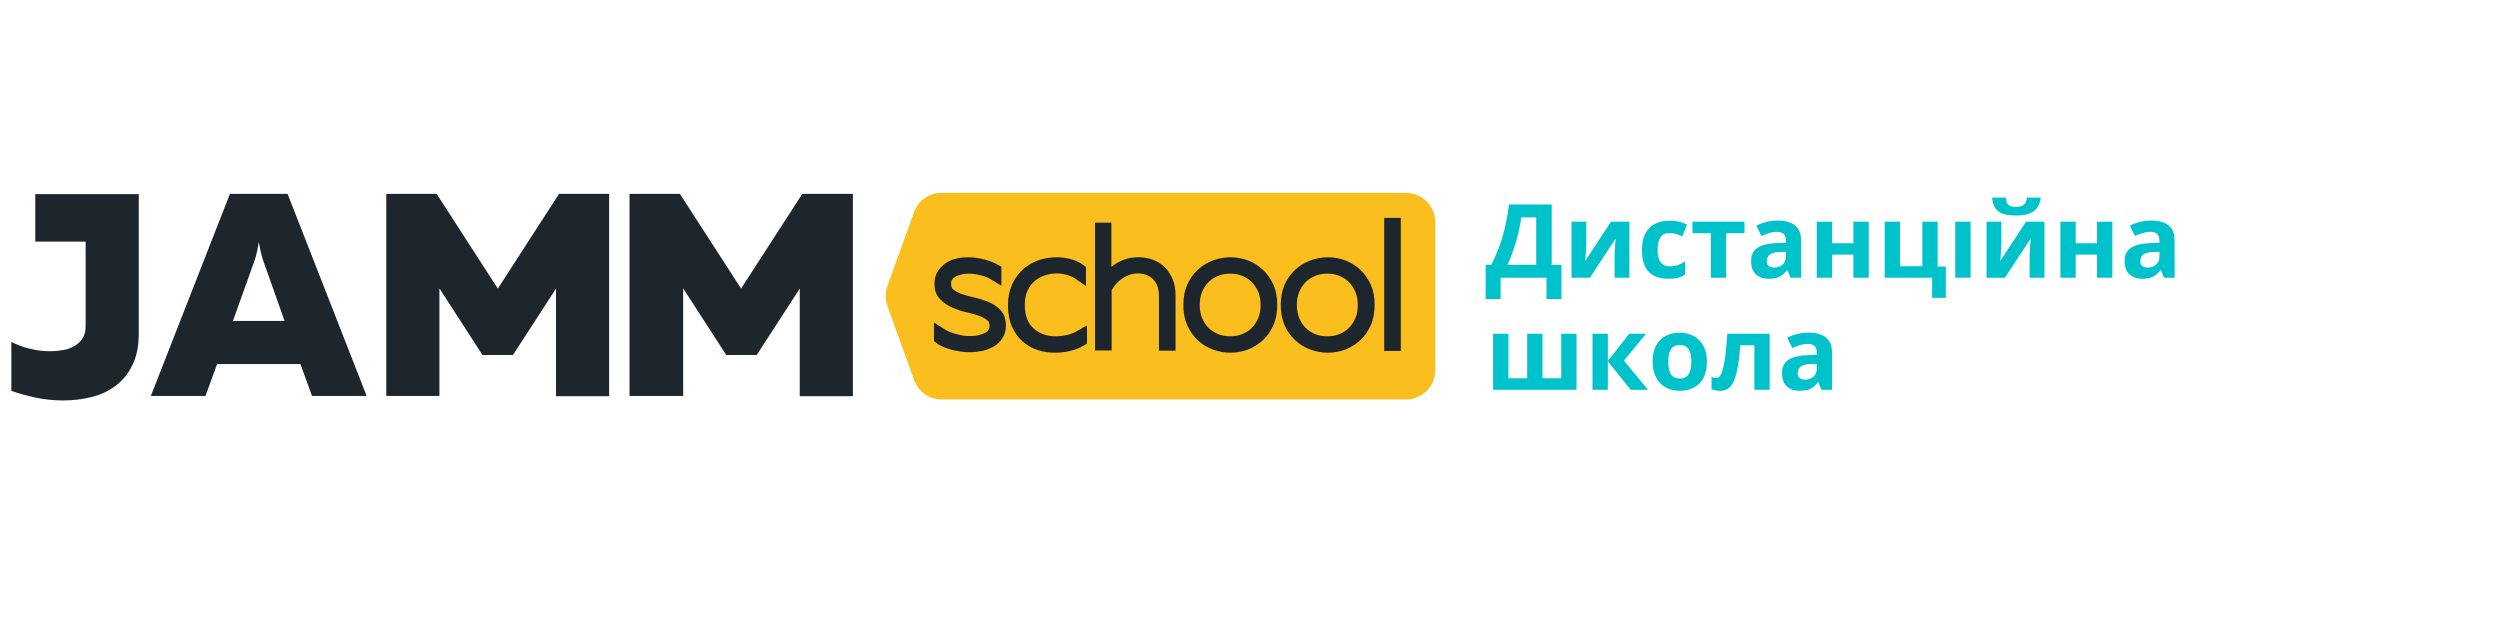
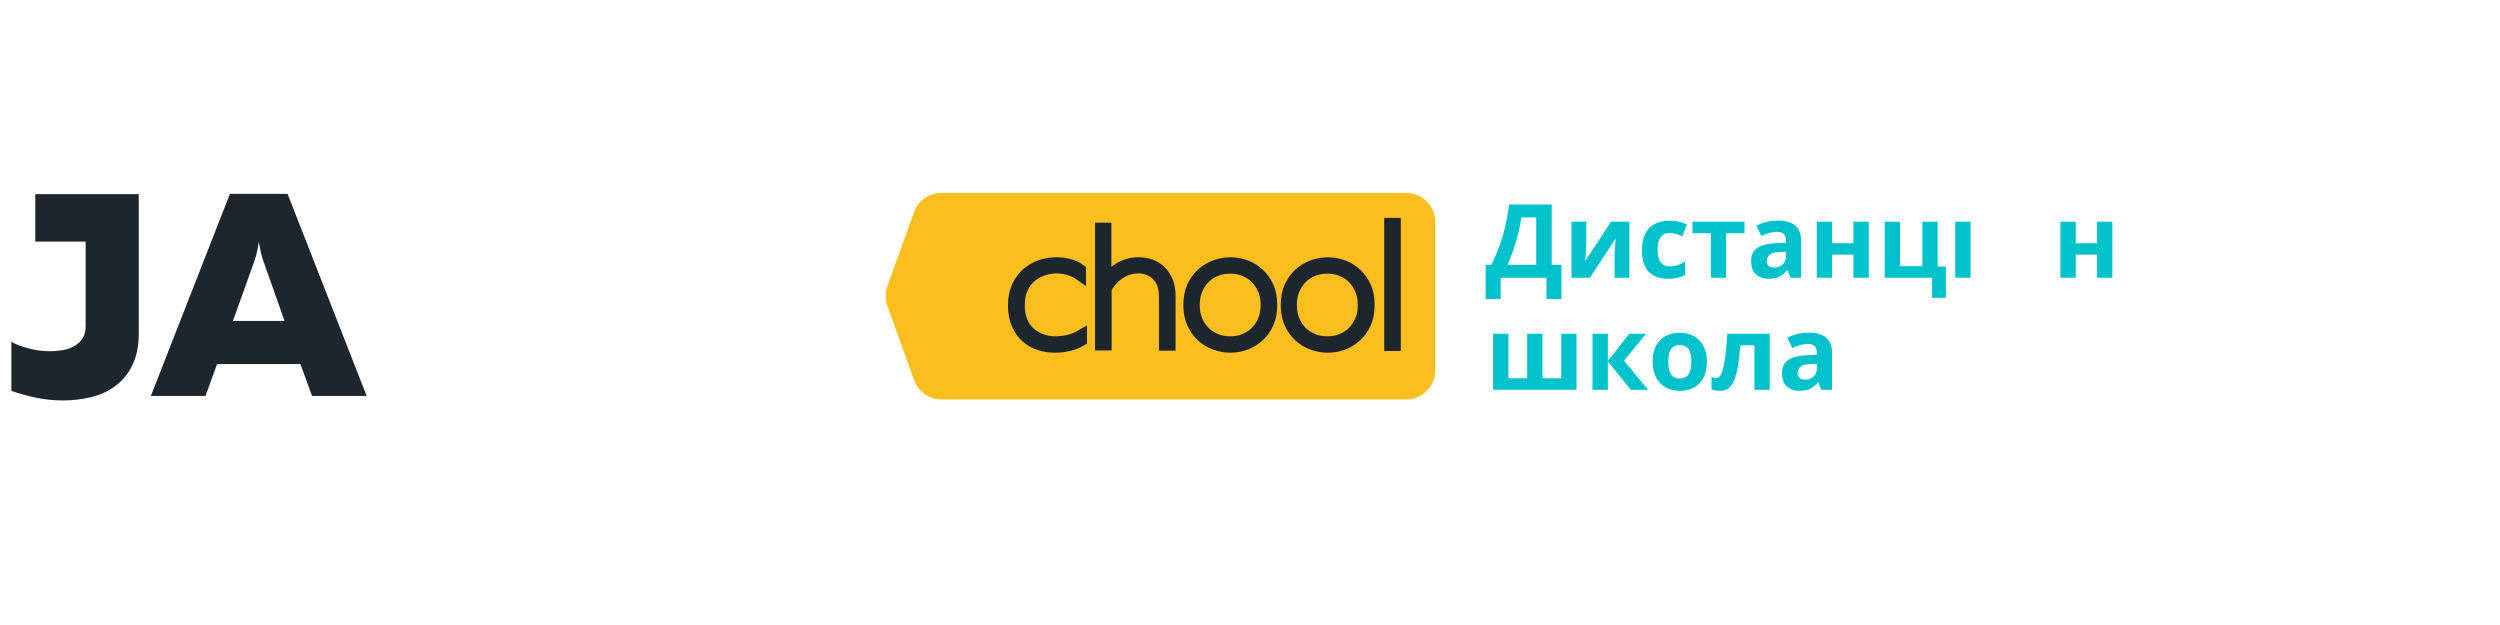
<svg xmlns="http://www.w3.org/2000/svg" width="1200" viewBox="0 0 900 225" height="300" preserveAspectRatio="xMidYMid meet">
  <defs>
    <g>
      <g id="id1" />
      <g id="id2" />
    </g>
    <clipPath id="id3">
-       <path d="M 274 60.621 L 425 60.621 L 425 150.621 L 274 150.621 Z M 274 60.621 " clip-rule="nonzero" />
-     </clipPath>
+       </clipPath>
    <clipPath id="id4">
      <path d="M 301 60.621 L 454 60.621 L 454 150.621 L 301 150.621 Z M 301 60.621 " clip-rule="nonzero" />
    </clipPath>
    <clipPath id="id5">
      <path d="M 332 60.621 L 486 60.621 L 486 150.621 L 332 150.621 Z M 332 60.621 " clip-rule="nonzero" />
    </clipPath>
    <clipPath id="id6">
      <path d="M 364 60.621 L 521.25 60.621 L 521.25 150.621 L 364 150.621 Z M 364 60.621 " clip-rule="nonzero" />
    </clipPath>
    <clipPath id="id7">
      <path d="M 399 60.621 L 521.25 60.621 L 521.25 150.621 L 399 150.621 Z M 399 60.621 " clip-rule="nonzero" />
    </clipPath>
  </defs>
  <path fill="rgb(98.039%, 74.899%, 12.16%)" d="M 329.066 76.348 L 319.457 102.984 C 318.641 105.348 318.641 107.801 319.457 110.164 L 329.066 136.801 C 330.605 140.984 334.504 143.801 338.945 143.801 L 506.195 143.801 C 511.996 143.801 516.711 139.074 516.711 133.254 L 516.711 79.984 C 516.711 74.164 511.996 69.438 506.195 69.438 L 338.945 69.438 C 334.504 69.438 330.516 72.164 329.066 76.348 Z M 329.066 76.348 " fill-opacity="1" fill-rule="nonzero" />
  <g clip-path="url(#id3)">
    <path stroke-linecap="butt" transform="matrix(0.906, 0, 0, 0.909, 0.008, 60.619)" fill="none" stroke-linejoin="miter" d="M 373.8 45.699 C 373.8 44.299 374.102 43.001 374.8 42 C 375.502 40.999 376.299 40.199 377.299 39.499 C 378.299 38.799 379.501 38.399 380.798 38.098 C 382.099 37.802 383.401 37.699 384.698 37.699 C 386.702 37.699 388.602 37.999 390.498 38.502 C 392.398 39.001 394.001 39.602 395.402 40.401 L 395.402 42 C 394.101 41.201 392.502 40.5 390.601 40.002 C 388.701 39.499 386.702 39.198 384.801 39.198 C 383.599 39.198 382.5 39.301 381.401 39.602 C 380.298 39.899 379.299 40.199 378.398 40.702 C 377.502 41.201 376.799 41.901 376.2 42.7 C 375.7 43.499 375.399 44.501 375.399 45.699 C 375.399 47.401 375.899 48.802 377.002 49.7 C 378.101 50.701 379.402 51.401 381.001 51.999 C 382.599 52.6 384.401 53.099 386.301 53.498 C 388.201 53.902 389.899 54.499 391.601 55.101 C 393.2 55.801 394.501 56.601 395.6 57.701 C 396.699 58.801 397.199 60.3 397.199 62.199 C 397.199 63.6 396.902 64.902 396.199 65.899 C 395.501 66.9 394.7 67.798 393.601 68.4 C 392.502 69.001 391.3 69.5 389.899 69.801 C 388.499 70.101 386.999 70.299 385.499 70.299 C 384.5 70.299 383.401 70.2 382.302 70.101 C 381.199 69.899 380.1 69.702 379.001 69.5 C 377.898 69.199 376.898 68.898 376.002 68.499 C 375.101 68.099 374.201 67.699 373.602 67.201 L 373.602 65.598 C 374.399 66.101 375.2 66.599 376.2 66.999 C 377.101 67.399 378.101 67.699 379.199 68 C 380.298 68.301 381.298 68.499 382.401 68.701 C 383.5 68.898 384.5 68.898 385.499 68.898 C 386.801 68.898 388.098 68.799 389.399 68.499 C 390.601 68.202 391.7 67.798 392.7 67.3 C 393.601 66.801 394.398 66.101 394.902 65.302 C 395.402 64.498 395.699 63.501 395.699 62.401 C 395.699 60.7 395.199 59.402 394.101 58.401 C 393.002 57.499 391.7 56.699 390.102 56.102 C 388.499 55.501 386.702 55.002 384.801 54.598 C 382.901 54.199 381.199 53.601 379.501 52.901 C 377.898 52.201 376.502 51.298 375.502 50.198 C 374.3 49.201 373.8 47.702 373.8 45.699 Z M 373.8 45.699 " stroke="rgb(11.369%, 14.899%, 17.65%)" stroke-width="5" stroke-opacity="1" stroke-miterlimit="10" />
  </g>
  <g clip-path="url(#id4)">
    <path stroke-linecap="butt" transform="matrix(0.906, 0, 0, 0.909, 0.008, 60.619)" fill="none" stroke-linejoin="miter" d="M 402.999 54.302 C 402.999 51.401 403.499 48.901 404.499 46.799 C 405.498 44.698 406.8 43.001 408.398 41.6 C 410.001 40.298 411.798 39.301 413.802 38.601 C 415.802 37.999 417.801 37.699 419.9 37.699 C 421.399 37.699 422.998 37.901 424.601 38.3 C 426.2 38.7 427.699 39.301 429.001 40.298 L 429.001 41.802 C 427.699 40.9 426.299 40.298 424.7 39.8 C 423.101 39.4 421.498 39.099 419.999 39.099 C 418.098 39.099 416.198 39.4 414.401 40.002 C 412.6 40.599 410.902 41.501 409.502 42.7 C 408.002 43.899 406.899 45.502 405.998 47.401 C 405.102 49.3 404.701 51.599 404.701 54.302 C 404.701 56.798 405.102 58.899 405.899 60.799 C 406.701 62.702 407.799 64.202 409.2 65.401 C 410.6 66.599 412.1 67.502 413.901 68.099 C 415.599 68.701 417.4 69.001 419.301 69.001 C 421.102 69.001 422.8 68.799 424.601 68.4 C 426.299 68 428.001 67.3 429.401 66.501 L 429.401 68 C 427.902 68.898 426.2 69.5 424.502 69.899 C 422.8 70.299 420.998 70.501 419.098 70.501 C 417.099 70.501 415.099 70.2 413.199 69.599 C 411.299 69.001 409.502 68 408.002 66.698 C 406.498 65.401 405.3 63.699 404.4 61.701 C 403.499 59.699 402.999 57.099 402.999 54.302 Z M 402.999 54.302 " stroke="rgb(11.369%, 14.899%, 17.65%)" stroke-width="5" stroke-opacity="1" stroke-miterlimit="10" />
  </g>
  <g clip-path="url(#id5)">
    <path stroke-linecap="butt" transform="matrix(0.906, 0, 0, 0.909, 0.008, 60.619)" fill="none" stroke-linejoin="miter" d="M 439.101 24 L 439.101 45.3 C 439.601 44.501 440.299 43.701 441.101 42.799 C 441.898 41.901 442.902 41.102 444.001 40.298 C 445.1 39.499 446.401 38.902 447.802 38.399 C 449.202 37.901 450.702 37.699 452.399 37.699 C 454.102 37.699 455.7 37.999 457.2 38.502 C 458.7 39.099 460.001 39.899 461.1 40.999 C 462.199 42.099 463 43.401 463.698 44.999 C 464.301 46.602 464.599 48.402 464.599 50.4 L 464.599 69.702 L 463 69.702 L 463 50.602 C 463 48.802 462.698 47.1 462.199 45.699 C 461.699 44.299 460.901 43.1 459.902 42.099 C 458.902 41.102 457.799 40.401 456.502 39.899 C 455.2 39.4 453.8 39.099 452.3 39.099 C 450.598 39.099 449.099 39.4 447.698 39.899 C 446.302 40.401 445.1 41.102 444.001 41.901 C 442.902 42.7 442.001 43.598 441.2 44.599 C 440.398 45.601 439.7 46.602 439.2 47.5 L 439.2 69.599 L 437.602 69.599 L 437.602 24 Z M 439.101 24 " stroke="rgb(11.369%, 14.899%, 17.65%)" stroke-width="5" stroke-opacity="1" stroke-miterlimit="10" />
  </g>
  <g clip-path="url(#id6)">
    <path stroke-linecap="butt" transform="matrix(0.906, 0, 0, 0.909, 0.008, 60.619)" fill="none" stroke-linejoin="miter" d="M 472.7 54.1 C 472.7 51.5 473.101 49.201 474.001 47.1 C 474.902 45.102 476.1 43.401 477.6 42 C 479.099 40.599 480.801 39.602 482.801 38.799 C 484.8 38.098 486.8 37.699 488.898 37.699 C 491.001 37.699 493.1 38.098 495 38.799 C 496.9 39.499 498.598 40.599 500.102 42 C 501.602 43.401 502.8 45.102 503.7 47.1 C 504.601 49.098 505.002 51.401 505.002 54.1 C 505.002 56.699 504.601 58.998 503.7 61.099 C 502.8 63.102 501.602 64.799 500.102 66.2 C 498.598 67.601 496.9 68.602 495 69.401 C 493.1 70.101 491.001 70.501 488.898 70.501 C 486.8 70.501 484.8 70.101 482.801 69.401 C 480.801 68.701 479.099 67.601 477.6 66.2 C 476.1 64.799 474.902 63.102 474.001 61.099 C 473.101 58.998 472.7 56.699 472.7 54.1 Z M 503.399 54.1 C 503.399 51.702 502.998 49.601 502.201 47.801 C 501.399 46 500.3 44.402 498.999 43.1 C 497.702 41.802 496.099 40.9 494.401 40.199 C 492.699 39.499 490.799 39.198 488.799 39.198 C 486.8 39.198 484.998 39.499 483.202 40.199 C 481.499 40.9 479.901 41.802 478.599 43.1 C 477.298 44.402 476.199 45.901 475.402 47.801 C 474.6 49.7 474.2 51.801 474.2 54.1 C 474.2 56.399 474.6 58.599 475.402 60.399 C 476.199 62.199 477.199 63.802 478.599 65.1 C 480 66.402 481.499 67.3 483.202 68 C 484.899 68.701 486.8 69.001 488.799 69.001 C 490.799 69.001 492.6 68.701 494.401 68 C 496.099 67.3 497.702 66.402 498.999 65.1 C 500.3 63.802 501.399 62.298 502.201 60.399 C 502.998 58.5 503.399 56.399 503.399 54.1 Z M 503.399 54.1 " stroke="rgb(11.369%, 14.899%, 17.65%)" stroke-width="5" stroke-opacity="1" stroke-miterlimit="10" />
  </g>
  <g clip-path="url(#id7)">
    <path stroke-linecap="butt" transform="matrix(0.906, 0, 0, 0.909, 0.008, 60.619)" fill="none" stroke-linejoin="miter" d="M 511.401 54.1 C 511.401 51.5 511.802 49.201 512.698 47.1 C 513.598 45.102 514.801 43.401 516.3 42 C 517.8 40.599 519.502 39.602 521.502 38.799 C 523.501 38.098 525.5 37.699 527.599 37.699 C 529.702 37.699 531.8 38.098 533.701 38.799 C 535.601 39.499 537.299 40.599 538.799 42 C 540.298 43.401 541.5 45.102 542.401 47.1 C 543.302 49.098 543.698 51.401 543.698 54.1 C 543.698 56.699 543.302 58.998 542.401 61.099 C 541.5 63.102 540.298 64.799 538.799 66.2 C 537.299 67.601 535.601 68.602 533.701 69.401 C 531.8 70.101 529.702 70.501 527.599 70.501 C 525.5 70.501 523.501 70.101 521.502 69.401 C 519.502 68.701 517.8 67.601 516.3 66.2 C 514.801 64.799 513.598 63.102 512.698 61.099 C 511.802 58.998 511.401 56.699 511.401 54.1 Z M 542 54.1 C 542 51.702 541.6 49.601 540.798 47.801 C 540.001 46 538.902 44.402 537.601 43.1 C 536.299 41.802 534.701 40.9 532.998 40.199 C 531.301 39.499 529.4 39.198 527.401 39.198 C 525.401 39.198 523.6 39.499 521.799 40.199 C 520.101 40.9 518.498 41.802 517.201 43.1 C 515.9 44.402 514.801 45.901 513.999 47.801 C 513.202 49.7 512.801 51.801 512.801 54.1 C 512.801 56.399 513.202 58.599 513.999 60.399 C 514.801 62.199 515.8 63.802 517.201 65.1 C 518.601 66.402 520.101 67.3 521.799 68 C 523.501 68.701 525.401 69.001 527.401 69.001 C 529.4 69.001 531.201 68.701 532.998 68 C 534.701 67.3 536.299 66.402 537.601 65.1 C 538.902 63.802 540.001 62.298 540.798 60.399 C 541.699 58.5 542 56.399 542 54.1 Z M 542 54.1 " stroke="rgb(11.369%, 14.899%, 17.65%)" stroke-width="5" stroke-opacity="1" stroke-miterlimit="10" />
  </g>
  <path stroke-linecap="butt" transform="matrix(0.906, 0, 0, 0.909, 0.008, 60.619)" fill="none" stroke-linejoin="miter" d="M 552.502 22.101 L 554.1 22.101 L 554.1 69.801 L 552.502 69.801 Z M 552.502 22.101 " stroke="rgb(11.369%, 14.899%, 17.65%)" stroke-width="5" stroke-opacity="1" stroke-miterlimit="10" />
  <path fill="rgb(11.369%, 14.899%, 17.65%)" d="M 49.957 69.891 L 49.957 119.984 C 49.957 124.527 49.23 128.254 47.688 131.348 C 46.238 134.438 44.246 136.891 41.707 138.801 C 39.258 140.711 36.359 142.074 33.094 142.891 C 29.832 143.711 26.387 144.164 22.852 144.164 C 19.227 144.164 15.781 143.801 12.516 143.074 C 9.164 142.348 6.445 141.527 4.086 140.711 L 4.086 123.074 C 5.992 124.074 8.258 124.984 10.703 125.527 C 13.152 126.164 15.598 126.438 18.047 126.438 C 19.77 126.438 21.402 126.254 22.941 125.984 C 24.484 125.711 25.844 125.164 27.02 124.438 C 28.199 123.711 29.105 122.801 29.832 121.621 C 30.559 120.438 30.828 118.984 30.828 117.164 L 30.828 86.984 L 12.699 86.984 L 12.699 69.891 Z M 49.957 69.891 " fill-opacity="1" fill-rule="nonzero" />
  <path fill="rgb(11.369%, 14.899%, 17.65%)" d="M 54.309 142.527 L 82.77 69.801 L 103.531 69.801 L 131.992 142.527 L 112.324 142.527 L 108.152 131.074 L 78.148 131.074 L 73.977 142.527 Z M 83.859 115.527 L 102.441 115.527 L 95.008 94.527 C 94.645 93.621 94.375 92.621 94.102 91.621 C 93.828 90.621 93.559 89.074 93.195 87.164 C 92.832 89.074 92.562 90.621 92.289 91.621 C 92.016 92.621 91.746 93.621 91.383 94.527 Z M 83.859 115.527 " fill-opacity="1" fill-rule="nonzero" />
-   <path fill="rgb(11.369%, 14.899%, 17.65%)" d="M 219.289 69.891 L 219.289 142.621 L 200.16 142.621 L 200.16 103.891 L 184.66 127.801 L 173.691 127.801 L 158.191 103.801 L 158.191 142.527 L 139.062 142.527 L 139.062 69.801 L 157.195 69.801 L 179.223 103.891 L 201.25 69.801 L 219.289 69.801 Z M 219.289 69.891 " fill-opacity="1" fill-rule="nonzero" />
-   <path fill="rgb(11.369%, 14.899%, 17.65%)" d="M 307.039 69.891 L 307.039 142.621 L 287.91 142.621 L 287.91 103.891 L 272.41 127.801 L 261.441 127.801 L 245.941 103.801 L 245.941 142.527 L 226.633 142.527 L 226.633 69.801 L 244.762 69.801 L 266.789 103.891 L 288.816 69.801 L 307.039 69.801 Z M 307.039 69.891 " fill-opacity="1" fill-rule="nonzero" />
  <g fill="rgb(0%, 76.079%, 79.61%)" fill-opacity="1">
    <g transform="translate(534.644, 99.979)">
      <g>
        <path d="M 23.969 -26.375 L 23.969 -4.656 L 27.484 -4.656 L 27.484 7.688 L 22.094 7.688 L 22.094 0 L 5.578 0 L 5.578 7.688 L 0.188 7.688 L 0.188 -4.656 L 2.219 -4.656 C 3.156 -6.477 4.031 -8.445 4.844 -10.562 C 5.656 -12.676 6.379 -15.023 7.016 -17.609 C 7.66 -20.203 8.191 -23.125 8.609 -26.375 Z M 18.391 -21.719 L 13.031 -21.719 C 12.812 -20 12.461 -18.148 11.984 -16.172 C 11.504 -14.203 10.93 -12.227 10.266 -10.25 C 9.598 -8.27 8.875 -6.406 8.094 -4.656 L 18.391 -4.656 Z M 18.391 -21.719 " />
      </g>
    </g>
  </g>
  <g fill="rgb(0%, 76.079%, 79.61%)" fill-opacity="1">
    <g transform="translate(562.859, 99.979)">
      <g>
        <path d="M 8.203 -20.172 L 8.203 -12.188 C 8.203 -11.77 8.18 -11.254 8.141 -10.641 C 8.109 -10.023 8.07 -9.395 8.031 -8.75 C 8 -8.113 7.957 -7.539 7.906 -7.031 C 7.852 -6.531 7.816 -6.191 7.797 -6.016 L 17.109 -20.172 L 23.719 -20.172 L 23.719 0 L 18.391 0 L 18.391 -8.047 C 18.391 -8.691 18.414 -9.422 18.469 -10.234 C 18.52 -11.047 18.578 -11.801 18.641 -12.5 C 18.703 -13.207 18.742 -13.742 18.766 -14.109 L 9.5 0 L 2.875 0 L 2.875 -20.172 Z M 8.203 -20.172 " />
      </g>
    </g>
  </g>
  <g fill="rgb(0%, 76.079%, 79.61%)" fill-opacity="1">
    <g transform="translate(589.449, 99.979)">
      <g>
        <path d="M 11.078 0.375 C 8.078 0.375 5.754 -0.445 4.109 -2.094 C 2.473 -3.75 1.656 -6.375 1.656 -9.969 C 1.656 -12.438 2.07 -14.445 2.906 -16 C 3.75 -17.551 4.914 -18.691 6.406 -19.422 C 7.895 -20.16 9.613 -20.531 11.562 -20.531 C 12.938 -20.531 14.133 -20.395 15.156 -20.125 C 16.188 -19.852 17.082 -19.535 17.844 -19.172 L 16.219 -14.922 C 15.352 -15.266 14.547 -15.547 13.797 -15.766 C 13.047 -15.992 12.301 -16.109 11.562 -16.109 C 8.707 -16.109 7.281 -14.078 7.281 -10.016 C 7.281 -7.992 7.656 -6.5 8.406 -5.531 C 9.156 -4.57 10.207 -4.094 11.562 -4.094 C 12.719 -4.094 13.738 -4.25 14.625 -4.562 C 15.508 -4.875 16.375 -5.301 17.219 -5.844 L 17.219 -1.141 C 16.375 -0.598 15.488 -0.211 14.562 0.016 C 13.645 0.254 12.484 0.375 11.078 0.375 Z M 11.078 0.375 " />
      </g>
    </g>
  </g>
  <g fill="rgb(0%, 76.079%, 79.61%)" fill-opacity="1">
    <g transform="translate(608.431, 99.979)">
      <g>
        <path d="M 19.578 -16.031 L 12.969 -16.031 L 12.969 0 L 7.469 0 L 7.469 -16.031 L 0.844 -16.031 L 0.844 -20.172 L 19.578 -20.172 Z M 19.578 -16.031 " />
      </g>
    </g>
  </g>
  <g fill="rgb(0%, 76.079%, 79.61%)" fill-opacity="1">
    <g transform="translate(628.854, 99.979)">
      <g>
        <path d="M 11.156 -20.578 C 13.863 -20.578 15.938 -19.988 17.375 -18.812 C 18.82 -17.645 19.547 -15.852 19.547 -13.438 L 19.547 0 L 15.703 0 L 14.625 -2.734 L 14.484 -2.734 C 13.617 -1.648 12.707 -0.859 11.75 -0.359 C 10.789 0.129 9.473 0.375 7.797 0.375 C 5.992 0.375 4.5 -0.141 3.312 -1.172 C 2.133 -2.211 1.547 -3.828 1.547 -6.016 C 1.547 -8.16 2.297 -9.738 3.797 -10.75 C 5.305 -11.758 7.562 -12.328 10.562 -12.453 L 14.078 -12.562 L 14.078 -13.438 C 14.078 -14.5 13.797 -15.273 13.234 -15.766 C 12.68 -16.266 11.914 -16.516 10.938 -16.516 C 9.945 -16.516 8.984 -16.367 8.047 -16.078 C 7.117 -15.797 6.188 -15.445 5.25 -15.031 L 3.438 -18.766 C 4.5 -19.305 5.691 -19.742 7.016 -20.078 C 8.348 -20.41 9.727 -20.578 11.156 -20.578 Z M 14.078 -9.344 L 11.938 -9.266 C 10.156 -9.223 8.922 -8.906 8.234 -8.312 C 7.547 -7.719 7.203 -6.941 7.203 -5.984 C 7.203 -5.148 7.445 -4.551 7.938 -4.188 C 8.438 -3.832 9.078 -3.656 9.859 -3.656 C 11.047 -3.656 12.047 -4.004 12.859 -4.703 C 13.672 -5.41 14.078 -6.406 14.078 -7.688 Z M 14.078 -9.344 " />
      </g>
    </g>
  </g>
  <g fill="rgb(0%, 76.079%, 79.61%)" fill-opacity="1">
    <g transform="translate(651.16, 99.979)">
      <g>
        <path d="M 8.391 -20.172 L 8.391 -12.406 L 16.062 -12.406 L 16.062 -20.172 L 21.578 -20.172 L 21.578 0 L 16.062 0 L 16.062 -8.312 L 8.391 -8.312 L 8.391 0 L 2.875 0 L 2.875 -20.172 Z M 8.391 -20.172 " />
      </g>
    </g>
  </g>
  <g fill="rgb(0%, 76.079%, 79.61%)" fill-opacity="1">
    <g transform="translate(675.608, 99.979)">
      <g>
        <path d="M 24.891 7.234 L 19.953 7.234 L 19.953 0 L 2.875 0 L 2.875 -20.172 L 8.391 -20.172 L 8.391 -4.141 L 16.438 -4.141 L 16.438 -20.172 L 21.938 -20.172 L 21.938 -4.031 L 24.891 -4.031 Z M 24.891 7.234 " />
      </g>
    </g>
  </g>
  <g fill="rgb(0%, 76.079%, 79.61%)" fill-opacity="1">
    <g transform="translate(701.016, 99.979)">
      <g>
        <path d="M 8.391 0 L 2.875 0 L 2.875 -20.172 L 8.391 -20.172 Z M 8.391 0 " />
      </g>
    </g>
  </g>
  <g fill="rgb(0%, 76.079%, 79.61%)" fill-opacity="1">
    <g transform="translate(712.28, 99.979)">
      <g>
-         <path d="M 8.203 -20.172 L 8.203 -12.188 C 8.203 -11.77 8.18 -11.254 8.141 -10.641 C 8.109 -10.023 8.07 -9.395 8.031 -8.75 C 8 -8.113 7.957 -7.539 7.906 -7.031 C 7.852 -6.531 7.816 -6.191 7.797 -6.016 L 17.109 -20.172 L 23.719 -20.172 L 23.719 0 L 18.391 0 L 18.391 -8.047 C 18.391 -8.691 18.414 -9.422 18.469 -10.234 C 18.52 -11.047 18.578 -11.801 18.641 -12.5 C 18.703 -13.207 18.742 -13.742 18.766 -14.109 L 9.5 0 L 2.875 0 L 2.875 -20.172 Z M 22.391 -28.844 C 22.266 -27.562 21.906 -26.438 21.312 -25.469 C 20.727 -24.5 19.805 -23.742 18.547 -23.203 C 17.297 -22.66 15.609 -22.391 13.484 -22.391 C 11.316 -22.391 9.625 -22.645 8.406 -23.156 C 7.188 -23.676 6.316 -24.422 5.797 -25.391 C 5.285 -26.367 4.984 -27.52 4.891 -28.844 L 9.797 -28.844 C 9.891 -27.488 10.227 -26.586 10.812 -26.141 C 11.395 -25.703 12.32 -25.484 13.594 -25.484 C 14.656 -25.484 15.523 -25.723 16.203 -26.203 C 16.879 -26.68 17.281 -27.562 17.406 -28.844 Z M 22.391 -28.844 " />
-       </g>
+         </g>
    </g>
  </g>
  <g fill="rgb(0%, 76.079%, 79.61%)" fill-opacity="1">
    <g transform="translate(738.87, 99.979)">
      <g>
        <path d="M 8.391 -20.172 L 8.391 -12.406 L 16.062 -12.406 L 16.062 -20.172 L 21.578 -20.172 L 21.578 0 L 16.062 0 L 16.062 -8.312 L 8.391 -8.312 L 8.391 0 L 2.875 0 L 2.875 -20.172 Z M 8.391 -20.172 " />
      </g>
    </g>
  </g>
  <g fill="rgb(0%, 76.079%, 79.61%)" fill-opacity="1">
    <g transform="translate(763.318, 99.979)">
      <g>
-         <path d="M 11.156 -20.578 C 13.863 -20.578 15.938 -19.988 17.375 -18.812 C 18.82 -17.645 19.547 -15.852 19.547 -13.438 L 19.547 0 L 15.703 0 L 14.625 -2.734 L 14.484 -2.734 C 13.617 -1.648 12.707 -0.859 11.75 -0.359 C 10.789 0.129 9.473 0.375 7.797 0.375 C 5.992 0.375 4.5 -0.141 3.312 -1.172 C 2.133 -2.211 1.547 -3.828 1.547 -6.016 C 1.547 -8.16 2.297 -9.738 3.797 -10.75 C 5.305 -11.758 7.562 -12.328 10.562 -12.453 L 14.078 -12.562 L 14.078 -13.438 C 14.078 -14.5 13.797 -15.273 13.234 -15.766 C 12.68 -16.266 11.914 -16.516 10.938 -16.516 C 9.945 -16.516 8.984 -16.367 8.047 -16.078 C 7.117 -15.797 6.188 -15.445 5.25 -15.031 L 3.438 -18.766 C 4.5 -19.305 5.691 -19.742 7.016 -20.078 C 8.348 -20.41 9.727 -20.578 11.156 -20.578 Z M 14.078 -9.344 L 11.938 -9.266 C 10.156 -9.223 8.922 -8.906 8.234 -8.312 C 7.547 -7.719 7.203 -6.941 7.203 -5.984 C 7.203 -5.148 7.445 -4.551 7.938 -4.188 C 8.438 -3.832 9.078 -3.656 9.859 -3.656 C 11.047 -3.656 12.047 -4.004 12.859 -4.703 C 13.672 -5.41 14.078 -6.406 14.078 -7.688 Z M 14.078 -9.344 " />
-       </g>
+         </g>
    </g>
  </g>
  <g fill="rgb(0%, 76.079%, 79.61%)" fill-opacity="1">
    <g transform="translate(785.622, 99.979)">
      <g />
    </g>
  </g>
  <g fill="rgb(0%, 76.079%, 79.61%)" fill-opacity="1">
    <g transform="translate(534.644, 140.319)">
      <g>
        <path d="M 32.906 -20.172 L 32.906 0 L 2.875 0 L 2.875 -20.172 L 8.391 -20.172 L 8.391 -4.141 L 15.141 -4.141 L 15.141 -20.172 L 20.641 -20.172 L 20.641 -4.141 L 27.406 -4.141 L 27.406 -20.172 Z M 32.906 -20.172 " />
      </g>
    </g>
  </g>
  <g fill="rgb(0%, 76.079%, 79.61%)" fill-opacity="1">
    <g transform="translate(570.43, 140.319)">
      <g>
        <path d="M 16.109 -20.172 L 22.156 -20.172 L 14.188 -10.484 L 22.859 0 L 16.625 0 L 8.391 -10.234 L 8.391 0 L 2.875 0 L 2.875 -20.172 L 8.391 -20.172 L 8.391 -10.375 Z M 16.109 -20.172 " />
      </g>
    </g>
  </g>
  <g fill="rgb(0%, 76.079%, 79.61%)" fill-opacity="1">
    <g transform="translate(593.29, 140.319)">
      <g>
        <path d="M 21.203 -10.125 C 21.203 -6.77 20.32 -4.18 18.562 -2.359 C 16.801 -0.535 14.406 0.375 11.375 0.375 C 9.5 0.375 7.828 -0.031 6.359 -0.844 C 4.898 -1.656 3.75 -2.844 2.906 -4.406 C 2.07 -5.977 1.656 -7.883 1.656 -10.125 C 1.656 -13.469 2.531 -16.035 4.281 -17.828 C 6.031 -19.629 8.43 -20.531 11.484 -20.531 C 13.379 -20.531 15.051 -20.125 16.5 -19.312 C 17.957 -18.5 19.102 -17.316 19.938 -15.766 C 20.781 -14.211 21.203 -12.332 21.203 -10.125 Z M 7.281 -10.125 C 7.281 -8.125 7.602 -6.613 8.25 -5.594 C 8.906 -4.57 9.973 -4.062 11.453 -4.062 C 12.898 -4.062 13.953 -4.57 14.609 -5.594 C 15.266 -6.613 15.594 -8.125 15.594 -10.125 C 15.594 -12.113 15.266 -13.609 14.609 -14.609 C 13.953 -15.609 12.883 -16.109 11.406 -16.109 C 9.957 -16.109 8.906 -15.609 8.25 -14.609 C 7.602 -13.609 7.281 -12.113 7.281 -10.125 Z M 7.281 -10.125 " />
      </g>
    </g>
  </g>
  <g fill="rgb(0%, 76.079%, 79.61%)" fill-opacity="1">
    <g transform="translate(616.15, 140.319)">
      <g>
        <path d="M 20.938 0 L 15.438 0 L 15.438 -16.031 L 10.375 -16.031 C 10.062 -12.094 9.641 -8.922 9.109 -6.516 C 8.578 -4.117 7.836 -2.367 6.891 -1.266 C 5.941 -0.172 4.691 0.375 3.141 0.375 C 1.859 0.375 0.812 0.176 0 -0.219 L 0 -4.609 C 0.562 -4.367 1.148 -4.25 1.766 -4.25 C 2.211 -4.25 2.617 -4.469 2.984 -4.906 C 3.359 -5.352 3.711 -6.156 4.047 -7.312 C 4.379 -8.469 4.68 -10.086 4.953 -12.172 C 5.223 -14.254 5.469 -16.922 5.688 -20.172 L 20.938 -20.172 Z M 20.938 0 " />
      </g>
    </g>
  </g>
  <g fill="rgb(0%, 76.079%, 79.61%)" fill-opacity="1">
    <g transform="translate(639.97, 140.319)">
      <g>
        <path d="M 11.156 -20.578 C 13.863 -20.578 15.938 -19.988 17.375 -18.812 C 18.82 -17.645 19.547 -15.852 19.547 -13.438 L 19.547 0 L 15.703 0 L 14.625 -2.734 L 14.484 -2.734 C 13.617 -1.648 12.707 -0.859 11.75 -0.359 C 10.789 0.129 9.473 0.375 7.797 0.375 C 5.992 0.375 4.5 -0.141 3.312 -1.172 C 2.133 -2.211 1.547 -3.828 1.547 -6.016 C 1.547 -8.16 2.297 -9.738 3.797 -10.75 C 5.305 -11.758 7.562 -12.328 10.562 -12.453 L 14.078 -12.562 L 14.078 -13.438 C 14.078 -14.5 13.797 -15.273 13.234 -15.766 C 12.68 -16.266 11.914 -16.516 10.938 -16.516 C 9.945 -16.516 8.984 -16.367 8.047 -16.078 C 7.117 -15.797 6.188 -15.445 5.25 -15.031 L 3.438 -18.766 C 4.5 -19.305 5.691 -19.742 7.016 -20.078 C 8.348 -20.41 9.727 -20.578 11.156 -20.578 Z M 14.078 -9.344 L 11.938 -9.266 C 10.156 -9.223 8.922 -8.906 8.234 -8.312 C 7.547 -7.719 7.203 -6.941 7.203 -5.984 C 7.203 -5.148 7.445 -4.551 7.938 -4.188 C 8.438 -3.832 9.078 -3.656 9.859 -3.656 C 11.047 -3.656 12.047 -4.004 12.859 -4.703 C 13.672 -5.41 14.078 -6.406 14.078 -7.688 Z M 14.078 -9.344 " />
      </g>
    </g>
  </g>
</svg>